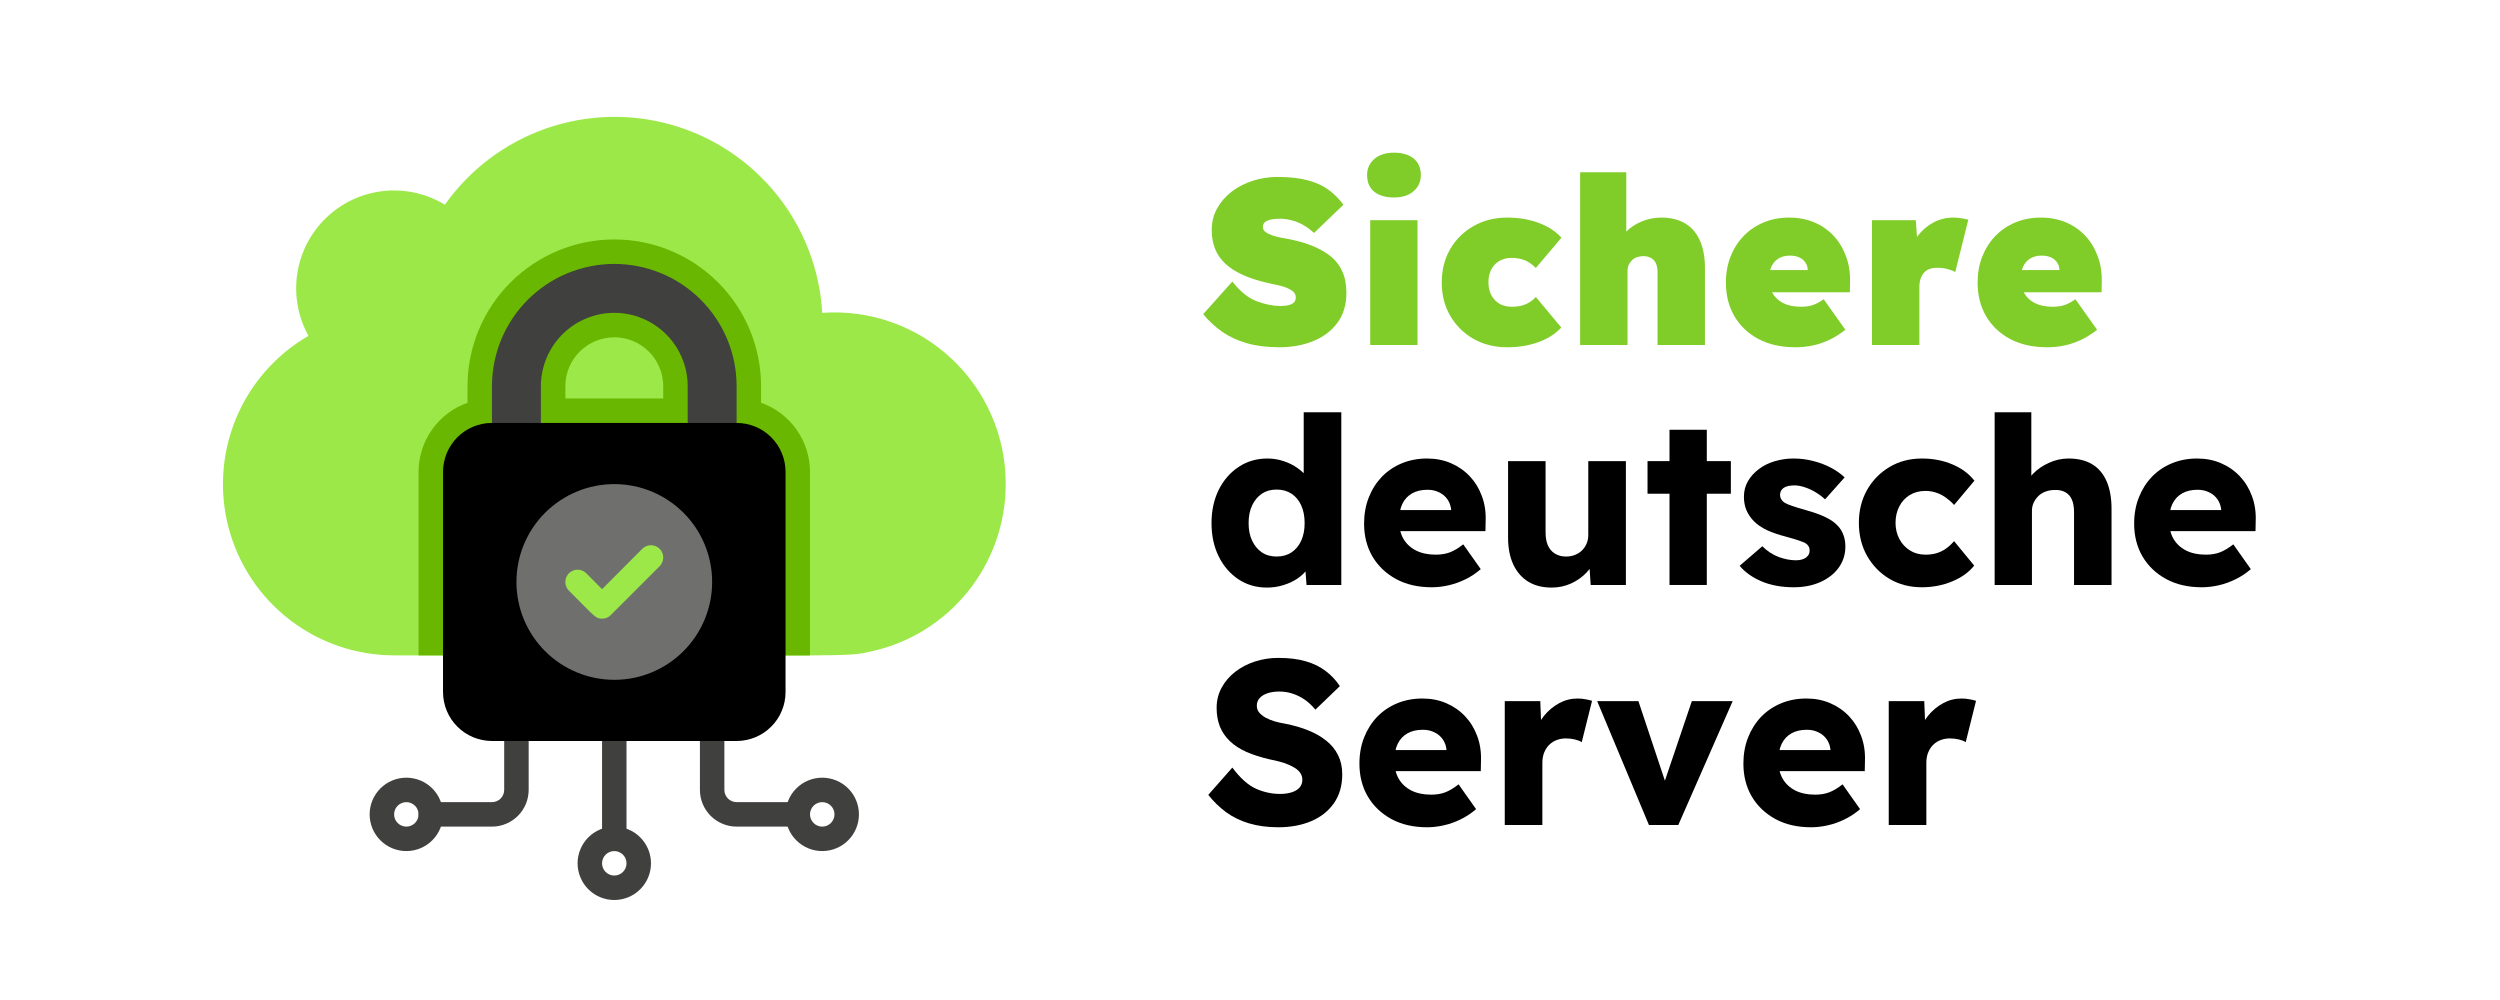
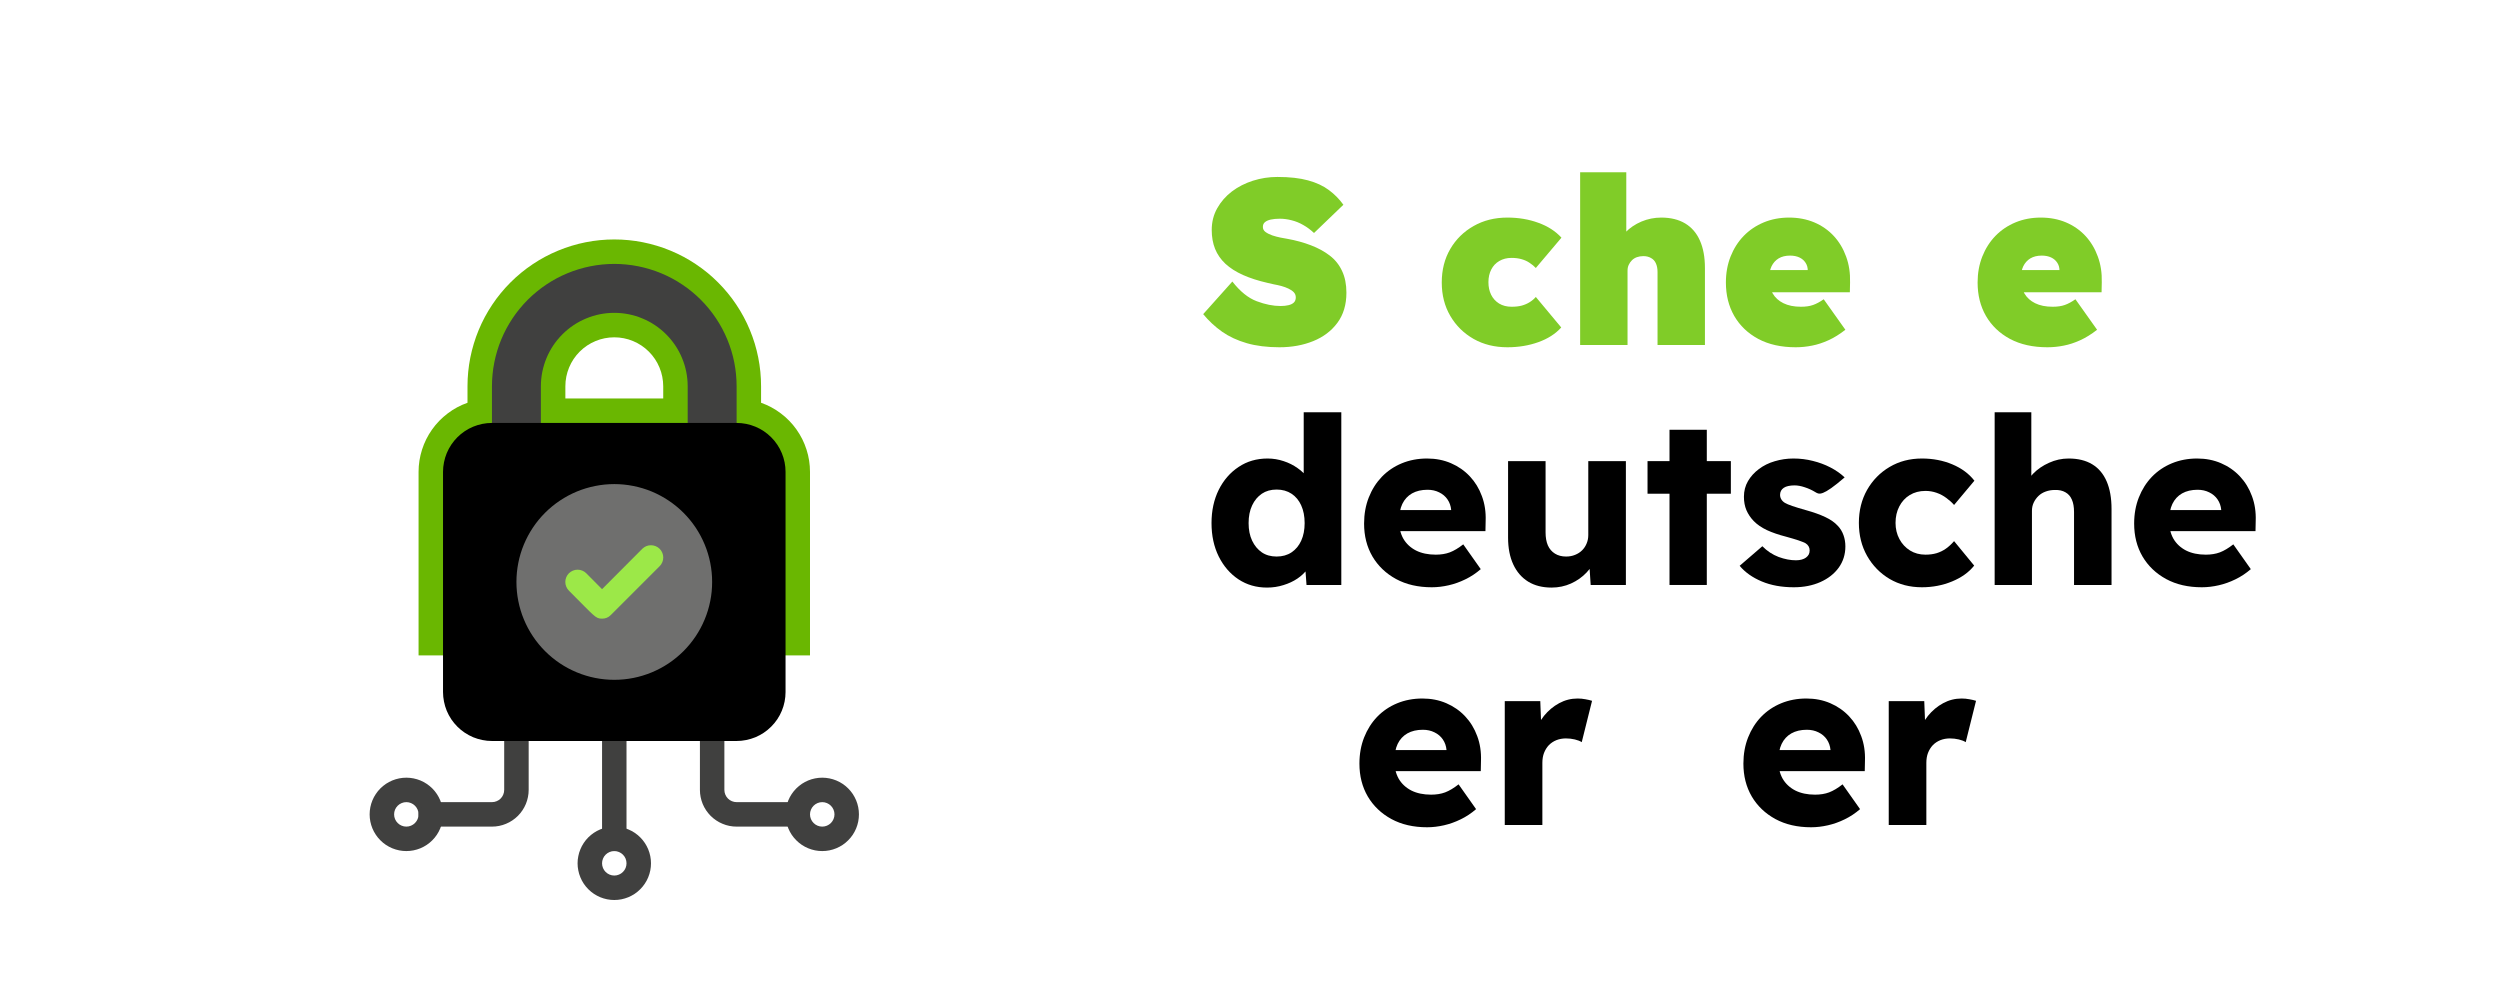
<svg xmlns="http://www.w3.org/2000/svg" width="500" viewBox="0 0 375 150" height="200" preserveAspectRatio="xMidYMid meet">
  <defs>
    <g />
  </defs>
  <path fill="#40403f" d="M 60.949 127.66 C 60.59 127.66 60.23 127.625 59.875 127.555 C 59.523 127.484 59.18 127.379 58.844 127.242 C 58.512 127.102 58.191 126.934 57.891 126.734 C 57.59 126.531 57.312 126.305 57.059 126.047 C 56.801 125.793 56.574 125.516 56.375 125.215 C 56.172 124.914 56.004 124.598 55.863 124.262 C 55.727 123.93 55.621 123.586 55.551 123.23 C 55.48 122.875 55.445 122.516 55.445 122.156 C 55.445 121.793 55.48 121.438 55.551 121.082 C 55.621 120.727 55.727 120.383 55.863 120.051 C 56.004 119.715 56.172 119.398 56.375 119.098 C 56.574 118.797 56.801 118.52 57.059 118.262 C 57.312 118.008 57.59 117.781 57.891 117.578 C 58.191 117.379 58.512 117.207 58.844 117.07 C 59.18 116.934 59.523 116.828 59.875 116.758 C 60.23 116.688 60.59 116.652 60.949 116.652 C 61.312 116.652 61.668 116.688 62.023 116.758 C 62.379 116.828 62.723 116.934 63.059 117.07 C 63.391 117.207 63.707 117.379 64.008 117.578 C 64.309 117.781 64.586 118.008 64.844 118.262 C 65.098 118.52 65.328 118.797 65.527 119.098 C 65.727 119.398 65.898 119.715 66.035 120.051 C 66.176 120.383 66.277 120.727 66.348 121.082 C 66.418 121.438 66.453 121.793 66.453 122.156 C 66.453 122.516 66.418 122.875 66.348 123.23 C 66.277 123.586 66.176 123.93 66.035 124.262 C 65.898 124.598 65.727 124.914 65.527 125.215 C 65.328 125.516 65.098 125.793 64.844 126.047 C 64.586 126.305 64.309 126.531 64.008 126.734 C 63.707 126.934 63.391 127.102 63.059 127.242 C 62.723 127.379 62.379 127.484 62.023 127.555 C 61.668 127.625 61.312 127.66 60.949 127.66 Z M 60.949 120.32 C 60.707 120.32 60.473 120.367 60.25 120.461 C 60.023 120.555 59.824 120.688 59.652 120.859 C 59.48 121.031 59.348 121.23 59.254 121.453 C 59.16 121.68 59.117 121.914 59.117 122.156 C 59.117 122.398 59.16 122.633 59.254 122.859 C 59.348 123.082 59.48 123.281 59.652 123.453 C 59.824 123.625 60.023 123.758 60.25 123.852 C 60.473 123.945 60.707 123.992 60.949 123.992 C 61.195 123.992 61.43 123.945 61.652 123.852 C 61.879 123.758 62.074 123.625 62.246 123.453 C 62.418 123.281 62.551 123.082 62.645 122.859 C 62.738 122.633 62.785 122.398 62.785 122.156 C 62.785 121.914 62.738 121.68 62.645 121.453 C 62.551 121.23 62.418 121.031 62.246 120.859 C 62.074 120.688 61.879 120.555 61.652 120.461 C 61.43 120.367 61.195 120.32 60.949 120.32 Z M 60.949 120.32 " fill-opacity="1" fill-rule="nonzero" />
  <path fill="#40403f" d="M 73.793 123.992 L 64.621 123.992 C 64.375 123.992 64.145 123.945 63.918 123.852 C 63.691 123.758 63.496 123.625 63.324 123.453 C 63.152 123.281 63.02 123.082 62.926 122.859 C 62.832 122.633 62.785 122.398 62.785 122.156 C 62.785 121.914 62.832 121.68 62.926 121.453 C 63.02 121.23 63.152 121.031 63.324 120.859 C 63.496 120.688 63.691 120.555 63.918 120.461 C 64.145 120.367 64.375 120.32 64.621 120.32 L 73.793 120.32 C 74.039 120.32 74.273 120.273 74.496 120.18 C 74.723 120.09 74.918 119.957 75.094 119.785 C 75.266 119.613 75.398 119.414 75.488 119.188 C 75.582 118.965 75.629 118.73 75.629 118.484 L 75.629 107.477 C 75.629 107.234 75.676 107 75.77 106.773 C 75.863 106.551 75.996 106.352 76.168 106.18 C 76.34 106.008 76.539 105.875 76.762 105.781 C 76.988 105.688 77.223 105.641 77.465 105.641 C 77.707 105.641 77.941 105.688 78.168 105.781 C 78.391 105.875 78.59 106.008 78.762 106.18 C 78.934 106.352 79.066 106.551 79.16 106.773 C 79.254 107 79.301 107.234 79.301 107.477 L 79.301 118.484 C 79.301 118.848 79.266 119.207 79.191 119.559 C 79.121 119.914 79.02 120.258 78.879 120.594 C 78.742 120.926 78.57 121.242 78.371 121.543 C 78.172 121.844 77.941 122.121 77.688 122.379 C 77.43 122.633 77.152 122.863 76.852 123.062 C 76.551 123.266 76.234 123.434 75.902 123.57 C 75.566 123.711 75.223 123.816 74.867 123.887 C 74.516 123.957 74.156 123.992 73.793 123.992 Z M 73.793 123.992 " fill-opacity="1" fill-rule="nonzero" />
  <path fill="#40403f" d="M 117.832 122.156 C 117.832 121.793 117.867 121.438 117.938 121.082 C 118.008 120.727 118.113 120.383 118.25 120.051 C 118.387 119.715 118.559 119.398 118.758 119.098 C 118.961 118.797 119.188 118.52 119.445 118.262 C 119.699 118.008 119.977 117.781 120.277 117.578 C 120.578 117.379 120.895 117.207 121.23 117.07 C 121.562 116.934 121.906 116.828 122.262 116.758 C 122.617 116.688 122.973 116.652 123.336 116.652 C 123.695 116.652 124.055 116.688 124.41 116.758 C 124.766 116.828 125.109 116.934 125.441 117.07 C 125.777 117.207 126.094 117.379 126.395 117.578 C 126.695 117.781 126.973 118.008 127.227 118.262 C 127.484 118.52 127.711 118.797 127.914 119.098 C 128.113 119.398 128.281 119.715 128.422 120.051 C 128.559 120.383 128.664 120.727 128.734 121.082 C 128.805 121.438 128.84 121.793 128.84 122.156 C 128.84 122.516 128.805 122.875 128.734 123.23 C 128.664 123.586 128.559 123.93 128.422 124.262 C 128.281 124.598 128.113 124.914 127.914 125.215 C 127.711 125.516 127.484 125.793 127.227 126.047 C 126.973 126.305 126.695 126.531 126.395 126.734 C 126.094 126.934 125.777 127.102 125.441 127.242 C 125.109 127.379 124.766 127.484 124.41 127.555 C 124.055 127.625 123.695 127.66 123.336 127.66 C 122.973 127.66 122.617 127.625 122.262 127.555 C 121.906 127.484 121.562 127.379 121.23 127.242 C 120.895 127.102 120.578 126.934 120.277 126.734 C 119.977 126.531 119.699 126.305 119.445 126.047 C 119.188 125.793 118.961 125.516 118.758 125.215 C 118.559 124.914 118.387 124.598 118.25 124.262 C 118.113 123.93 118.008 123.586 117.938 123.23 C 117.867 122.875 117.832 122.516 117.832 122.156 Z M 121.5 122.156 C 121.5 122.398 121.547 122.633 121.641 122.859 C 121.734 123.082 121.867 123.281 122.039 123.453 C 122.211 123.625 122.41 123.758 122.633 123.852 C 122.859 123.945 123.094 123.992 123.336 123.992 C 123.578 123.992 123.812 123.945 124.039 123.852 C 124.262 123.758 124.461 123.625 124.633 123.453 C 124.805 123.281 124.938 123.082 125.031 122.859 C 125.125 122.633 125.172 122.398 125.172 122.156 C 125.172 121.914 125.125 121.68 125.031 121.453 C 124.938 121.23 124.805 121.031 124.633 120.859 C 124.461 120.688 124.262 120.555 124.039 120.461 C 123.812 120.367 123.578 120.32 123.336 120.32 C 123.094 120.32 122.859 120.367 122.633 120.461 C 122.41 120.555 122.211 120.688 122.039 120.859 C 121.867 121.031 121.734 121.23 121.641 121.453 C 121.547 121.68 121.5 121.914 121.5 122.156 Z M 121.5 122.156 " fill-opacity="1" fill-rule="nonzero" />
  <path fill="#40403f" d="M 119.664 123.992 L 110.492 123.992 C 110.129 123.992 109.773 123.957 109.418 123.887 C 109.062 123.816 108.719 123.711 108.387 123.57 C 108.051 123.434 107.734 123.266 107.434 123.062 C 107.133 122.863 106.855 122.633 106.598 122.379 C 106.344 122.121 106.117 121.844 105.914 121.543 C 105.715 121.242 105.543 120.926 105.406 120.594 C 105.27 120.258 105.164 119.914 105.094 119.559 C 105.023 119.207 104.988 118.848 104.988 118.484 L 104.988 107.477 C 104.988 107.234 105.035 107 105.125 106.773 C 105.219 106.551 105.352 106.352 105.523 106.18 C 105.695 106.008 105.895 105.875 106.121 105.781 C 106.344 105.688 106.578 105.641 106.82 105.641 C 107.066 105.641 107.301 105.688 107.523 105.781 C 107.75 105.875 107.949 106.008 108.121 106.18 C 108.293 106.352 108.426 106.551 108.516 106.773 C 108.609 107 108.656 107.234 108.656 107.477 L 108.656 118.484 C 108.656 118.73 108.703 118.965 108.797 119.188 C 108.891 119.414 109.023 119.613 109.195 119.785 C 109.367 119.957 109.566 120.09 109.789 120.18 C 110.016 120.273 110.25 120.32 110.492 120.32 L 119.664 120.32 C 119.91 120.32 120.145 120.367 120.367 120.461 C 120.594 120.555 120.793 120.688 120.965 120.859 C 121.137 121.031 121.27 121.23 121.359 121.453 C 121.453 121.68 121.5 121.914 121.5 122.156 C 121.5 122.398 121.453 122.633 121.359 122.859 C 121.27 123.082 121.137 123.281 120.965 123.453 C 120.793 123.625 120.594 123.758 120.367 123.852 C 120.145 123.945 119.91 123.992 119.664 123.992 Z M 119.664 123.992 " fill-opacity="1" fill-rule="nonzero" />
  <path fill="#40403f" d="M 92.145 127.66 C 91.898 127.66 91.664 127.613 91.441 127.52 C 91.215 127.43 91.02 127.297 90.844 127.125 C 90.672 126.949 90.539 126.754 90.449 126.527 C 90.355 126.305 90.309 126.07 90.309 125.824 L 90.309 109.312 C 90.309 109.07 90.355 108.836 90.449 108.609 C 90.539 108.387 90.672 108.188 90.844 108.016 C 91.02 107.844 91.215 107.711 91.441 107.617 C 91.664 107.523 91.898 107.477 92.145 107.477 C 92.387 107.477 92.621 107.523 92.844 107.617 C 93.07 107.711 93.27 107.844 93.441 108.016 C 93.613 108.188 93.746 108.387 93.84 108.609 C 93.93 108.836 93.977 109.07 93.977 109.312 L 93.977 125.824 C 93.977 126.07 93.93 126.305 93.84 126.527 C 93.746 126.754 93.613 126.949 93.441 127.125 C 93.27 127.297 93.07 127.43 92.844 127.52 C 92.621 127.613 92.387 127.66 92.145 127.66 Z M 92.145 127.66 " fill-opacity="1" fill-rule="nonzero" />
-   <path fill="#9ce848" d="M 150.859 72.613 C 150.859 74.07 150.738 75.512 150.492 76.945 C 150.246 78.379 149.883 79.781 149.402 81.152 C 148.918 82.523 148.324 83.844 147.617 85.117 C 146.91 86.387 146.102 87.59 145.191 88.723 C 144.277 89.855 143.277 90.902 142.188 91.867 C 141.102 92.828 139.938 93.695 138.703 94.461 C 137.465 95.227 136.176 95.883 134.828 96.43 C 133.48 96.977 132.094 97.402 130.676 97.715 C 126.785 98.559 130.398 98.305 59.117 98.305 C 57.711 98.301 56.316 98.188 54.934 97.957 C 53.547 97.727 52.191 97.387 50.863 96.938 C 49.535 96.484 48.25 95.926 47.012 95.266 C 45.773 94.605 44.602 93.844 43.488 92.992 C 42.375 92.137 41.336 91.195 40.379 90.172 C 39.418 89.148 38.547 88.051 37.77 86.883 C 36.988 85.719 36.309 84.492 35.73 83.215 C 35.152 81.938 34.68 80.621 34.316 79.266 C 33.953 77.91 33.703 76.531 33.566 75.137 C 33.426 73.738 33.406 72.34 33.496 70.938 C 33.586 69.539 33.793 68.156 34.109 66.789 C 34.43 65.422 34.855 64.09 35.395 62.793 C 35.93 61.496 36.57 60.25 37.309 59.059 C 38.051 57.867 38.883 56.742 39.809 55.688 C 40.734 54.629 41.738 53.656 42.82 52.766 C 43.906 51.875 45.055 51.078 46.273 50.375 C 45.883 49.672 45.551 48.941 45.281 48.184 C 45.008 47.43 44.801 46.652 44.66 45.863 C 44.516 45.07 44.438 44.273 44.426 43.469 C 44.414 42.664 44.469 41.863 44.586 41.07 C 44.707 40.273 44.891 39.492 45.137 38.727 C 45.387 37.965 45.695 37.223 46.062 36.508 C 46.434 35.793 46.859 35.113 47.34 34.469 C 47.82 33.824 48.352 33.223 48.93 32.668 C 49.512 32.109 50.133 31.602 50.793 31.148 C 51.457 30.691 52.152 30.293 52.883 29.953 C 53.609 29.613 54.363 29.332 55.137 29.117 C 55.91 28.898 56.695 28.746 57.496 28.656 C 58.297 28.57 59.098 28.547 59.902 28.59 C 60.703 28.637 61.496 28.742 62.281 28.918 C 63.066 29.094 63.832 29.328 64.578 29.629 C 65.328 29.93 66.043 30.289 66.73 30.707 C 67.66 29.395 68.684 28.16 69.801 27.008 C 70.918 25.855 72.121 24.793 73.402 23.824 C 74.688 22.855 76.035 21.992 77.453 21.234 C 78.867 20.473 80.336 19.828 81.852 19.293 C 83.367 18.762 84.914 18.348 86.496 18.055 C 88.074 17.762 89.668 17.59 91.277 17.543 C 92.883 17.496 94.484 17.57 96.078 17.77 C 97.672 17.973 99.242 18.293 100.789 18.734 C 102.332 19.18 103.836 19.738 105.293 20.41 C 106.75 21.086 108.148 21.871 109.488 22.762 C 110.824 23.652 112.086 24.641 113.27 25.727 C 114.457 26.812 115.551 27.984 116.555 29.238 C 117.559 30.492 118.461 31.816 119.258 33.211 C 120.059 34.605 120.746 36.055 121.32 37.555 C 121.895 39.055 122.352 40.59 122.691 42.164 C 123.027 43.734 123.242 45.32 123.336 46.926 C 124.215 46.863 125.094 46.848 125.977 46.875 C 126.855 46.902 127.73 46.973 128.605 47.09 C 129.48 47.211 130.344 47.371 131.199 47.578 C 132.055 47.785 132.898 48.035 133.73 48.328 C 134.562 48.621 135.375 48.957 136.172 49.336 C 136.969 49.711 137.742 50.129 138.496 50.586 C 139.25 51.043 139.977 51.539 140.68 52.07 C 141.379 52.602 142.055 53.168 142.699 53.77 C 143.344 54.371 143.953 55.004 144.531 55.668 C 145.113 56.332 145.656 57.023 146.164 57.742 C 146.672 58.465 147.141 59.207 147.57 59.977 C 148.004 60.746 148.395 61.531 148.742 62.34 C 149.094 63.148 149.402 63.973 149.668 64.812 C 149.934 65.656 150.152 66.508 150.332 67.367 C 150.508 68.23 150.641 69.102 150.73 69.977 C 150.816 70.855 150.859 71.734 150.859 72.613 Z M 150.859 72.613 " fill-opacity="1" fill-rule="nonzero" />
  <path fill="#6ab701" d="M 114.16 60.414 L 114.16 57.938 C 114.16 57.215 114.125 56.496 114.055 55.777 C 113.984 55.059 113.879 54.348 113.738 53.641 C 113.598 52.934 113.422 52.234 113.215 51.543 C 113.004 50.855 112.762 50.176 112.484 49.508 C 112.211 48.844 111.902 48.191 111.562 47.555 C 111.223 46.922 110.852 46.301 110.449 45.703 C 110.051 45.102 109.621 44.523 109.164 43.969 C 108.707 43.41 108.223 42.875 107.711 42.367 C 107.203 41.855 106.668 41.371 106.113 40.914 C 105.555 40.457 104.977 40.027 104.375 39.629 C 103.777 39.227 103.16 38.855 102.523 38.516 C 101.887 38.176 101.234 37.871 100.57 37.594 C 99.902 37.316 99.227 37.074 98.535 36.867 C 97.844 36.656 97.145 36.48 96.438 36.34 C 95.73 36.199 95.02 36.094 94.301 36.023 C 93.582 35.953 92.863 35.918 92.145 35.918 C 91.422 35.918 90.703 35.953 89.984 36.023 C 89.266 36.094 88.555 36.199 87.848 36.34 C 87.141 36.48 86.441 36.656 85.75 36.867 C 85.062 37.074 84.383 37.316 83.719 37.594 C 83.051 37.871 82.398 38.176 81.766 38.516 C 81.129 38.855 80.512 39.227 79.91 39.629 C 79.312 40.027 78.73 40.457 78.176 40.914 C 77.617 41.371 77.082 41.855 76.574 42.367 C 76.062 42.875 75.582 43.41 75.121 43.969 C 74.664 44.523 74.234 45.102 73.836 45.703 C 73.434 46.301 73.066 46.922 72.723 47.555 C 72.383 48.191 72.078 48.844 71.801 49.508 C 71.523 50.176 71.281 50.855 71.074 51.543 C 70.863 52.234 70.688 52.934 70.547 53.641 C 70.406 54.348 70.301 55.059 70.23 55.777 C 70.16 56.496 70.125 57.215 70.125 57.938 L 70.125 60.414 C 69.051 60.793 68.062 61.324 67.156 62.012 C 66.25 62.695 65.465 63.504 64.809 64.43 C 64.152 65.359 63.652 66.363 63.305 67.449 C 62.961 68.531 62.785 69.641 62.785 70.781 L 62.785 98.305 L 121.5 98.305 L 121.5 70.781 C 121.5 69.641 121.328 68.531 120.98 67.449 C 120.637 66.363 120.133 65.359 119.477 64.43 C 118.82 63.504 118.039 62.695 117.129 62.012 C 116.223 61.324 115.234 60.793 114.16 60.414 Z M 99.484 59.77 L 84.805 59.77 L 84.805 57.938 C 84.805 57.453 84.852 56.977 84.945 56.504 C 85.039 56.031 85.18 55.574 85.363 55.129 C 85.547 54.684 85.773 54.258 86.039 53.859 C 86.309 53.457 86.613 53.086 86.953 52.746 C 87.293 52.406 87.664 52.102 88.066 51.832 C 88.465 51.566 88.891 51.34 89.336 51.156 C 89.781 50.969 90.238 50.832 90.711 50.738 C 91.184 50.645 91.66 50.598 92.145 50.598 C 92.625 50.598 93.102 50.645 93.574 50.738 C 94.047 50.832 94.508 50.969 94.953 51.156 C 95.398 51.34 95.82 51.566 96.219 51.832 C 96.621 52.102 96.992 52.406 97.332 52.746 C 97.672 53.086 97.977 53.457 98.246 53.859 C 98.512 54.258 98.738 54.684 98.922 55.129 C 99.109 55.574 99.246 56.031 99.34 56.504 C 99.434 56.977 99.484 57.453 99.484 57.938 Z M 99.484 59.77 " fill-opacity="1" fill-rule="nonzero" />
  <path fill="#40403f" d="M 106.82 68.945 C 106.336 68.945 105.867 68.852 105.418 68.664 C 104.969 68.48 104.57 68.215 104.227 67.871 C 103.883 67.527 103.617 67.129 103.43 66.68 C 103.246 66.23 103.152 65.762 103.152 65.273 L 103.152 57.938 C 103.152 57.215 103.082 56.496 102.941 55.789 C 102.801 55.078 102.59 54.391 102.312 53.723 C 102.039 53.055 101.699 52.422 101.297 51.82 C 100.895 51.219 100.438 50.664 99.926 50.152 C 99.418 49.641 98.859 49.184 98.258 48.781 C 97.66 48.379 97.023 48.043 96.355 47.766 C 95.688 47.488 95 47.277 94.289 47.137 C 93.582 46.996 92.867 46.926 92.145 46.926 C 91.422 46.926 90.703 46.996 89.996 47.137 C 89.285 47.277 88.598 47.488 87.93 47.766 C 87.262 48.043 86.629 48.379 86.027 48.781 C 85.426 49.184 84.871 49.641 84.359 50.152 C 83.848 50.664 83.391 51.219 82.988 51.82 C 82.586 52.422 82.25 53.055 81.973 53.723 C 81.695 54.391 81.488 55.078 81.344 55.789 C 81.203 56.496 81.133 57.215 81.133 57.938 L 81.133 65.273 C 81.133 65.762 81.039 66.23 80.855 66.68 C 80.668 67.129 80.402 67.527 80.059 67.871 C 79.715 68.215 79.316 68.48 78.867 68.664 C 78.418 68.852 77.949 68.945 77.465 68.945 C 76.977 68.945 76.508 68.852 76.059 68.664 C 75.609 68.48 75.215 68.215 74.871 67.871 C 74.523 67.527 74.262 67.129 74.074 66.68 C 73.887 66.23 73.793 65.762 73.793 65.273 L 73.793 57.938 C 73.793 57.336 73.824 56.734 73.883 56.137 C 73.941 55.539 74.031 54.945 74.148 54.355 C 74.266 53.766 74.41 53.184 74.586 52.609 C 74.758 52.035 74.961 51.469 75.191 50.914 C 75.422 50.359 75.676 49.816 75.961 49.285 C 76.246 48.758 76.555 48.242 76.887 47.742 C 77.219 47.242 77.578 46.762 77.961 46.297 C 78.34 45.832 78.742 45.387 79.168 44.961 C 79.594 44.535 80.039 44.133 80.504 43.754 C 80.969 43.371 81.449 43.012 81.949 42.68 C 82.449 42.344 82.965 42.035 83.492 41.754 C 84.023 41.469 84.566 41.215 85.121 40.984 C 85.676 40.754 86.242 40.551 86.816 40.379 C 87.391 40.203 87.973 40.059 88.562 39.941 C 89.152 39.824 89.746 39.734 90.344 39.676 C 90.941 39.617 91.543 39.586 92.145 39.586 C 92.742 39.586 93.344 39.617 93.941 39.676 C 94.539 39.734 95.133 39.824 95.723 39.941 C 96.312 40.059 96.895 40.203 97.469 40.379 C 98.043 40.551 98.609 40.754 99.164 40.984 C 99.719 41.215 100.262 41.469 100.793 41.754 C 101.324 42.035 101.836 42.344 102.336 42.68 C 102.836 43.012 103.32 43.371 103.785 43.754 C 104.246 44.133 104.691 44.535 105.117 44.961 C 105.543 45.387 105.945 45.832 106.328 46.297 C 106.707 46.762 107.066 47.242 107.398 47.742 C 107.734 48.242 108.043 48.758 108.324 49.285 C 108.609 49.816 108.863 50.359 109.094 50.914 C 109.324 51.469 109.527 52.035 109.703 52.609 C 109.875 53.184 110.023 53.766 110.141 54.355 C 110.258 54.945 110.344 55.539 110.402 56.137 C 110.461 56.734 110.492 57.336 110.492 57.938 L 110.492 65.273 C 110.492 65.762 110.398 66.23 110.211 66.68 C 110.027 67.129 109.762 67.527 109.418 67.871 C 109.074 68.215 108.676 68.48 108.227 68.664 C 107.777 68.852 107.309 68.945 106.82 68.945 Z M 106.82 68.945 " fill-opacity="1" fill-rule="nonzero" />
  <path fill="#000000" d="M 73.793 63.441 L 110.492 63.441 C 110.973 63.441 111.449 63.488 111.922 63.582 C 112.395 63.676 112.855 63.816 113.301 64 C 113.746 64.184 114.168 64.41 114.57 64.676 C 114.969 64.945 115.34 65.25 115.68 65.59 C 116.023 65.93 116.328 66.301 116.594 66.703 C 116.863 67.102 117.09 67.527 117.273 67.973 C 117.457 68.418 117.598 68.875 117.691 69.348 C 117.785 69.82 117.832 70.297 117.832 70.781 L 117.832 103.809 C 117.832 104.289 117.785 104.766 117.691 105.238 C 117.598 105.711 117.457 106.172 117.273 106.617 C 117.09 107.062 116.863 107.484 116.594 107.887 C 116.328 108.285 116.023 108.656 115.68 108.996 C 115.34 109.336 114.969 109.641 114.57 109.91 C 114.168 110.176 113.746 110.402 113.301 110.59 C 112.855 110.773 112.395 110.91 111.922 111.004 C 111.449 111.102 110.973 111.148 110.492 111.148 L 73.793 111.148 C 73.312 111.148 72.836 111.102 72.363 111.004 C 71.891 110.91 71.43 110.773 70.984 110.59 C 70.539 110.402 70.117 110.176 69.719 109.91 C 69.316 109.641 68.945 109.336 68.605 108.996 C 68.266 108.656 67.961 108.285 67.691 107.887 C 67.426 107.484 67.199 107.062 67.012 106.617 C 66.828 106.172 66.691 105.711 66.598 105.238 C 66.504 104.766 66.453 104.289 66.453 103.809 L 66.453 70.781 C 66.453 70.297 66.504 69.82 66.598 69.348 C 66.691 68.875 66.828 68.418 67.012 67.973 C 67.199 67.527 67.426 67.102 67.691 66.703 C 67.961 66.301 68.266 65.93 68.605 65.59 C 68.945 65.25 69.316 64.945 69.719 64.676 C 70.117 64.41 70.539 64.184 70.984 64 C 71.43 63.816 71.891 63.676 72.363 63.582 C 72.836 63.488 73.312 63.441 73.793 63.441 Z M 73.793 63.441 " fill-opacity="1" fill-rule="nonzero" />
  <path fill="#40403f" d="M 92.145 135 C 91.781 135 91.422 134.965 91.07 134.895 C 90.715 134.824 90.371 134.719 90.035 134.582 C 89.703 134.441 89.387 134.273 89.086 134.074 C 88.785 133.871 88.508 133.645 88.25 133.387 C 87.996 133.133 87.766 132.855 87.566 132.555 C 87.367 132.254 87.195 131.938 87.059 131.602 C 86.918 131.27 86.816 130.922 86.746 130.57 C 86.672 130.215 86.637 129.855 86.637 129.496 C 86.637 129.133 86.672 128.777 86.746 128.422 C 86.816 128.066 86.918 127.723 87.059 127.391 C 87.195 127.055 87.367 126.738 87.566 126.438 C 87.766 126.137 87.996 125.859 88.25 125.602 C 88.508 125.348 88.785 125.121 89.086 124.918 C 89.387 124.719 89.703 124.547 90.035 124.41 C 90.371 124.273 90.715 124.168 91.07 124.098 C 91.422 124.027 91.781 123.992 92.145 123.992 C 92.504 123.992 92.863 124.027 93.219 124.098 C 93.57 124.168 93.914 124.273 94.25 124.41 C 94.582 124.547 94.902 124.719 95.203 124.918 C 95.5 125.121 95.781 125.348 96.035 125.602 C 96.289 125.859 96.52 126.137 96.719 126.438 C 96.922 126.738 97.09 127.055 97.23 127.391 C 97.367 127.723 97.473 128.066 97.543 128.422 C 97.613 128.777 97.648 129.133 97.648 129.496 C 97.648 129.855 97.613 130.215 97.543 130.57 C 97.473 130.922 97.367 131.27 97.23 131.602 C 97.09 131.938 96.922 132.254 96.719 132.555 C 96.52 132.855 96.289 133.133 96.035 133.387 C 95.781 133.645 95.5 133.871 95.203 134.074 C 94.902 134.273 94.582 134.441 94.25 134.582 C 93.914 134.719 93.57 134.824 93.219 134.895 C 92.863 134.965 92.504 135 92.145 135 Z M 92.145 127.66 C 91.898 127.66 91.664 127.707 91.441 127.801 C 91.215 127.895 91.02 128.027 90.844 128.199 C 90.672 128.371 90.539 128.57 90.449 128.793 C 90.355 129.02 90.309 129.254 90.309 129.496 C 90.309 129.738 90.355 129.973 90.449 130.199 C 90.539 130.422 90.672 130.621 90.844 130.793 C 91.02 130.965 91.215 131.098 91.441 131.191 C 91.664 131.285 91.898 131.332 92.145 131.332 C 92.387 131.332 92.621 131.285 92.844 131.191 C 93.07 131.098 93.27 130.965 93.441 130.793 C 93.613 130.621 93.746 130.422 93.84 130.199 C 93.93 129.973 93.977 129.738 93.977 129.496 C 93.977 129.254 93.93 129.02 93.84 128.793 C 93.746 128.57 93.613 128.371 93.441 128.199 C 93.27 128.027 93.07 127.895 92.844 127.801 C 92.621 127.707 92.387 127.66 92.145 127.66 Z M 92.145 127.66 " fill-opacity="1" fill-rule="nonzero" />
  <path fill="#6f6f6e" d="M 106.82 87.293 C 106.82 88.258 106.727 89.211 106.539 90.156 C 106.352 91.102 106.074 92.02 105.703 92.91 C 105.336 93.801 104.883 94.648 104.348 95.449 C 103.812 96.25 103.203 96.992 102.523 97.672 C 101.84 98.355 101.098 98.965 100.297 99.5 C 99.496 100.035 98.652 100.484 97.762 100.855 C 96.871 101.223 95.953 101.504 95.008 101.691 C 94.062 101.879 93.105 101.973 92.145 101.973 C 91.18 101.973 90.227 101.879 89.281 101.691 C 88.336 101.504 87.418 101.223 86.527 100.855 C 85.637 100.484 84.789 100.035 83.988 99.5 C 83.188 98.965 82.445 98.355 81.762 97.672 C 81.082 96.992 80.473 96.25 79.938 95.449 C 79.402 94.648 78.949 93.801 78.582 92.91 C 78.211 92.02 77.934 91.102 77.746 90.156 C 77.559 89.211 77.465 88.258 77.465 87.293 C 77.465 86.328 77.559 85.375 77.746 84.43 C 77.934 83.484 78.211 82.566 78.582 81.676 C 78.949 80.785 79.402 79.941 79.938 79.137 C 80.473 78.336 81.082 77.594 81.762 76.914 C 82.445 76.234 83.188 75.625 83.988 75.09 C 84.789 74.555 85.637 74.102 86.527 73.73 C 87.418 73.363 88.336 73.086 89.281 72.898 C 90.227 72.707 91.18 72.613 92.145 72.613 C 93.105 72.613 94.062 72.707 95.008 72.898 C 95.953 73.086 96.871 73.363 97.762 73.73 C 98.652 74.102 99.496 74.555 100.297 75.09 C 101.098 75.625 101.84 76.234 102.523 76.914 C 103.203 77.594 103.812 78.336 104.348 79.137 C 104.883 79.941 105.336 80.785 105.703 81.676 C 106.074 82.566 106.352 83.484 106.539 84.43 C 106.727 85.375 106.82 86.328 106.82 87.293 Z M 106.82 87.293 " fill-opacity="1" fill-rule="nonzero" />
  <path fill="#9ce848" d="M 90.309 92.797 C 89.316 92.797 89.262 92.523 85.336 88.598 C 85.164 88.422 85.031 88.223 84.938 88 C 84.844 87.773 84.797 87.539 84.797 87.293 C 84.797 87.051 84.844 86.816 84.938 86.59 C 85.031 86.363 85.164 86.164 85.336 85.992 C 85.508 85.82 85.707 85.688 85.934 85.594 C 86.16 85.5 86.395 85.453 86.641 85.453 C 86.883 85.453 87.117 85.5 87.344 85.594 C 87.57 85.684 87.77 85.816 87.941 85.992 L 90.309 88.375 L 96.344 82.32 C 96.52 82.148 96.719 82.016 96.941 81.922 C 97.168 81.828 97.402 81.785 97.648 81.785 C 97.891 81.785 98.125 81.832 98.352 81.926 C 98.578 82.02 98.777 82.152 98.949 82.324 C 99.121 82.496 99.254 82.695 99.348 82.922 C 99.441 83.145 99.488 83.379 99.488 83.625 C 99.488 83.867 99.441 84.102 99.348 84.328 C 99.254 84.555 99.121 84.754 98.949 84.926 L 91.609 92.266 C 91.25 92.625 90.816 92.801 90.309 92.797 Z M 90.309 92.797 " fill-opacity="1" fill-rule="nonzero" />
  <g fill="#80cc28" fill-opacity="1">
    <g transform="translate(180.54, 51.746)">
      <g>
        <path d="M 11.375 0.344 C 9.531 0.344 7.898 0.141 6.484 -0.266 C 5.078 -0.672 3.844 -1.242 2.781 -1.984 C 1.719 -2.734 0.77 -3.613 -0.062 -4.625 L 4.312 -9.516 C 5.477 -8.023 6.695 -7.039 7.969 -6.562 C 9.238 -6.082 10.43 -5.844 11.547 -5.844 C 11.992 -5.844 12.391 -5.883 12.734 -5.969 C 13.086 -6.051 13.359 -6.188 13.547 -6.375 C 13.734 -6.562 13.828 -6.816 13.828 -7.141 C 13.828 -7.441 13.727 -7.695 13.531 -7.906 C 13.332 -8.113 13.066 -8.297 12.734 -8.453 C 12.41 -8.609 12.055 -8.738 11.672 -8.844 C 11.285 -8.945 10.91 -9.031 10.547 -9.094 C 10.191 -9.164 9.875 -9.238 9.594 -9.312 C 8.188 -9.633 6.957 -10.031 5.906 -10.5 C 4.863 -10.969 3.988 -11.523 3.281 -12.172 C 2.582 -12.828 2.062 -13.578 1.719 -14.422 C 1.383 -15.266 1.219 -16.207 1.219 -17.25 C 1.219 -18.445 1.492 -19.535 2.047 -20.516 C 2.598 -21.492 3.332 -22.332 4.25 -23.031 C 5.176 -23.727 6.227 -24.266 7.406 -24.641 C 8.582 -25.016 9.801 -25.203 11.062 -25.203 C 12.906 -25.203 14.441 -25.031 15.672 -24.688 C 16.91 -24.352 17.953 -23.867 18.797 -23.234 C 19.641 -22.609 20.363 -21.875 20.969 -21.031 L 16.562 -16.797 C 16.039 -17.285 15.5 -17.688 14.938 -18 C 14.383 -18.32 13.805 -18.555 13.203 -18.703 C 12.609 -18.859 12.02 -18.938 11.438 -18.938 C 10.906 -18.938 10.453 -18.895 10.078 -18.812 C 9.703 -18.727 9.41 -18.598 9.203 -18.422 C 8.992 -18.254 8.891 -18.016 8.891 -17.703 C 8.891 -17.398 9.02 -17.148 9.281 -16.953 C 9.551 -16.754 9.891 -16.582 10.297 -16.438 C 10.711 -16.301 11.125 -16.191 11.531 -16.109 C 11.938 -16.035 12.281 -15.973 12.562 -15.922 C 13.844 -15.691 15.02 -15.367 16.094 -14.953 C 17.164 -14.547 18.102 -14.035 18.906 -13.422 C 19.719 -12.805 20.336 -12.035 20.766 -11.109 C 21.203 -10.191 21.422 -9.102 21.422 -7.844 C 21.422 -6.039 20.969 -4.531 20.062 -3.312 C 19.164 -2.102 17.957 -1.191 16.438 -0.578 C 14.926 0.035 13.238 0.344 11.375 0.344 Z M 11.375 0.344 " />
      </g>
    </g>
  </g>
  <g fill="#80cc28" fill-opacity="1">
    <g transform="translate(202.97, 51.746)">
      <g>
-         <path d="M 2.562 0 L 2.562 -18.719 L 9.656 -18.719 L 9.656 0 Z M 6.125 -22.125 C 4.863 -22.125 3.875 -22.414 3.156 -23 C 2.445 -23.582 2.094 -24.41 2.094 -25.484 C 2.094 -26.461 2.453 -27.266 3.172 -27.891 C 3.898 -28.523 4.883 -28.844 6.125 -28.844 C 7.383 -28.844 8.367 -28.551 9.078 -27.969 C 9.797 -27.383 10.156 -26.555 10.156 -25.484 C 10.156 -24.504 9.789 -23.695 9.062 -23.062 C 8.344 -22.438 7.363 -22.125 6.125 -22.125 Z M 6.125 -22.125 " />
-       </g>
+         </g>
    </g>
  </g>
  <g fill="#80cc28" fill-opacity="1">
    <g transform="translate(215.217, 51.746)">
      <g>
        <path d="M 10.891 0.344 C 8.992 0.344 7.305 -0.07 5.828 -0.906 C 4.348 -1.75 3.18 -2.898 2.328 -4.359 C 1.473 -5.816 1.047 -7.488 1.047 -9.375 C 1.047 -11.27 1.473 -12.945 2.328 -14.406 C 3.18 -15.863 4.348 -17.008 5.828 -17.844 C 7.305 -18.688 8.992 -19.109 10.891 -19.109 C 12.566 -19.109 14.113 -18.848 15.531 -18.328 C 16.957 -17.816 18.113 -17.07 19 -16.094 L 15.156 -11.547 C 14.895 -11.828 14.586 -12.082 14.234 -12.312 C 13.891 -12.551 13.492 -12.734 13.047 -12.859 C 12.609 -12.992 12.098 -13.062 11.516 -13.062 C 10.816 -13.062 10.203 -12.906 9.672 -12.594 C 9.148 -12.289 8.75 -11.863 8.469 -11.312 C 8.188 -10.77 8.047 -10.141 8.047 -9.422 C 8.047 -8.711 8.18 -8.082 8.453 -7.531 C 8.723 -6.988 9.117 -6.551 9.641 -6.219 C 10.172 -5.895 10.797 -5.734 11.516 -5.734 C 12.098 -5.734 12.609 -5.789 13.047 -5.906 C 13.492 -6.031 13.891 -6.203 14.234 -6.422 C 14.586 -6.641 14.895 -6.898 15.156 -7.203 L 18.969 -2.625 C 18.102 -1.664 16.957 -0.93 15.531 -0.422 C 14.113 0.086 12.566 0.344 10.891 0.344 Z M 10.891 0.344 " />
      </g>
    </g>
  </g>
  <g fill="#80cc28" fill-opacity="1">
    <g transform="translate(234.568, 51.746)">
      <g>
        <path d="M 2.453 0 L 2.453 -25.906 L 9.375 -25.906 L 9.375 -14.938 L 7.875 -14.531 C 8.133 -15.414 8.594 -16.203 9.25 -16.891 C 9.914 -17.578 10.719 -18.117 11.656 -18.516 C 12.594 -18.91 13.582 -19.109 14.625 -19.109 C 16.031 -19.109 17.223 -18.816 18.203 -18.234 C 19.18 -17.648 19.922 -16.789 20.422 -15.656 C 20.922 -14.531 21.172 -13.16 21.172 -11.547 L 21.172 0 L 14.062 0 L 14.062 -10.953 C 14.062 -11.461 13.977 -11.895 13.812 -12.25 C 13.656 -12.602 13.41 -12.867 13.078 -13.047 C 12.754 -13.234 12.375 -13.328 11.938 -13.328 C 11.582 -13.328 11.258 -13.273 10.969 -13.172 C 10.676 -13.066 10.426 -12.91 10.219 -12.703 C 10.008 -12.492 9.848 -12.258 9.734 -12 C 9.617 -11.75 9.562 -11.457 9.562 -11.125 L 9.562 0 L 6.016 0 C 5.129 0 4.391 0 3.797 0 C 3.203 0 2.754 0 2.453 0 Z M 2.453 0 " />
      </g>
    </g>
  </g>
  <g fill="#80cc28" fill-opacity="1">
    <g transform="translate(257.837, 51.746)">
      <g>
        <path d="M 11.516 0.344 C 9.348 0.344 7.477 -0.07 5.906 -0.906 C 4.344 -1.75 3.141 -2.898 2.297 -4.359 C 1.461 -5.816 1.047 -7.488 1.047 -9.375 C 1.047 -10.781 1.281 -12.078 1.75 -13.266 C 2.219 -14.453 2.875 -15.484 3.719 -16.359 C 4.57 -17.234 5.578 -17.91 6.734 -18.391 C 7.891 -18.867 9.156 -19.109 10.531 -19.109 C 11.906 -19.109 13.16 -18.867 14.297 -18.391 C 15.43 -17.91 16.406 -17.234 17.219 -16.359 C 18.031 -15.484 18.648 -14.453 19.078 -13.266 C 19.516 -12.078 19.711 -10.781 19.672 -9.375 L 19.641 -7.906 L 4.969 -7.906 L 4.172 -11.234 L 14 -11.234 L 13.328 -10.531 L 13.328 -11.172 C 13.328 -11.609 13.219 -11.992 13 -12.328 C 12.781 -12.672 12.473 -12.938 12.078 -13.125 C 11.68 -13.312 11.211 -13.406 10.672 -13.406 C 9.992 -13.406 9.422 -13.266 8.953 -12.984 C 8.492 -12.703 8.141 -12.305 7.891 -11.797 C 7.648 -11.285 7.531 -10.664 7.531 -9.938 C 7.531 -9.102 7.707 -8.367 8.062 -7.734 C 8.426 -7.109 8.961 -6.617 9.672 -6.266 C 10.391 -5.91 11.27 -5.734 12.312 -5.734 C 13.02 -5.734 13.625 -5.82 14.125 -6 C 14.625 -6.176 15.156 -6.461 15.719 -6.859 L 18.969 -2.281 C 18.102 -1.602 17.254 -1.078 16.422 -0.703 C 15.598 -0.328 14.785 -0.062 13.984 0.094 C 13.18 0.258 12.359 0.344 11.516 0.344 Z M 11.516 0.344 " />
      </g>
    </g>
  </g>
  <g fill="#80cc28" fill-opacity="1">
    <g transform="translate(278.343, 51.746)">
      <g>
-         <path d="M 2.453 0 L 2.453 -18.719 L 9.031 -18.719 L 9.453 -12.5 L 7.875 -13.469 C 8.176 -14.539 8.656 -15.504 9.312 -16.359 C 9.969 -17.211 10.754 -17.883 11.672 -18.375 C 12.598 -18.863 13.582 -19.109 14.625 -19.109 C 15.051 -19.109 15.445 -19.078 15.812 -19.016 C 16.188 -18.961 16.551 -18.891 16.906 -18.797 L 14.938 -10.922 C 14.707 -11.086 14.344 -11.238 13.844 -11.375 C 13.344 -11.508 12.801 -11.578 12.219 -11.578 C 11.789 -11.578 11.406 -11.516 11.062 -11.391 C 10.727 -11.266 10.453 -11.07 10.234 -10.812 C 10.016 -10.562 9.848 -10.258 9.734 -9.906 C 9.617 -9.551 9.562 -9.145 9.562 -8.688 L 9.562 0 Z M 2.453 0 " />
-       </g>
+         </g>
    </g>
  </g>
  <g fill="#80cc28" fill-opacity="1">
    <g transform="translate(295.594, 51.746)">
      <g>
        <path d="M 11.516 0.344 C 9.348 0.344 7.477 -0.07 5.906 -0.906 C 4.344 -1.75 3.141 -2.898 2.297 -4.359 C 1.461 -5.816 1.047 -7.488 1.047 -9.375 C 1.047 -10.781 1.281 -12.078 1.75 -13.266 C 2.219 -14.453 2.875 -15.484 3.719 -16.359 C 4.57 -17.234 5.578 -17.91 6.734 -18.391 C 7.891 -18.867 9.156 -19.109 10.531 -19.109 C 11.906 -19.109 13.16 -18.867 14.297 -18.391 C 15.43 -17.91 16.406 -17.234 17.219 -16.359 C 18.031 -15.484 18.648 -14.453 19.078 -13.266 C 19.516 -12.078 19.711 -10.781 19.672 -9.375 L 19.641 -7.906 L 4.969 -7.906 L 4.172 -11.234 L 14 -11.234 L 13.328 -10.531 L 13.328 -11.172 C 13.328 -11.609 13.219 -11.992 13 -12.328 C 12.781 -12.672 12.473 -12.938 12.078 -13.125 C 11.68 -13.312 11.211 -13.406 10.672 -13.406 C 9.992 -13.406 9.422 -13.266 8.953 -12.984 C 8.492 -12.703 8.141 -12.305 7.891 -11.797 C 7.648 -11.285 7.531 -10.664 7.531 -9.938 C 7.531 -9.102 7.707 -8.367 8.062 -7.734 C 8.426 -7.109 8.961 -6.617 9.672 -6.266 C 10.391 -5.91 11.27 -5.734 12.312 -5.734 C 13.02 -5.734 13.625 -5.82 14.125 -6 C 14.625 -6.176 15.156 -6.461 15.719 -6.859 L 18.969 -2.281 C 18.102 -1.602 17.254 -1.078 16.422 -0.703 C 15.598 -0.328 14.785 -0.062 13.984 0.094 C 13.18 0.258 12.359 0.344 11.516 0.344 Z M 11.516 0.344 " />
      </g>
    </g>
  </g>
  <g fill="#80cc28" fill-opacity="1">
    <g transform="translate(316.102, 51.746)">
      <g />
    </g>
  </g>
  <g fill="#000000" fill-opacity="1">
    <g transform="translate(180.54, 87.746)">
      <g>
        <path d="M 9.516 0.391 C 7.91 0.391 6.484 -0.02 5.234 -0.844 C 3.984 -1.676 2.992 -2.82 2.266 -4.281 C 1.547 -5.738 1.188 -7.406 1.188 -9.281 C 1.188 -11.145 1.547 -12.805 2.266 -14.266 C 2.992 -15.723 3.988 -16.867 5.25 -17.703 C 6.508 -18.547 7.957 -18.969 9.594 -18.969 C 10.426 -18.969 11.227 -18.836 12 -18.578 C 12.77 -18.328 13.469 -17.977 14.094 -17.531 C 14.727 -17.094 15.242 -16.586 15.641 -16.016 C 16.035 -15.441 16.27 -14.852 16.344 -14.25 L 15.016 -13.938 L 15.016 -25.906 L 20.656 -25.906 L 20.656 0 L 15.438 0 L 15.125 -4.234 L 16.234 -4.062 C 16.172 -3.477 15.945 -2.914 15.562 -2.375 C 15.176 -1.844 14.676 -1.367 14.062 -0.953 C 13.457 -0.547 12.766 -0.223 11.984 0.016 C 11.203 0.266 10.379 0.391 9.516 0.391 Z M 10.953 -4.266 C 11.816 -4.266 12.562 -4.473 13.188 -4.891 C 13.82 -5.316 14.305 -5.898 14.641 -6.641 C 14.984 -7.391 15.156 -8.27 15.156 -9.281 C 15.156 -10.301 14.984 -11.188 14.641 -11.938 C 14.305 -12.688 13.82 -13.27 13.188 -13.688 C 12.562 -14.102 11.816 -14.312 10.953 -14.312 C 10.086 -14.312 9.348 -14.102 8.734 -13.688 C 8.117 -13.27 7.633 -12.688 7.281 -11.938 C 6.926 -11.188 6.75 -10.301 6.75 -9.281 C 6.75 -8.27 6.926 -7.391 7.281 -6.641 C 7.633 -5.898 8.117 -5.316 8.734 -4.891 C 9.348 -4.473 10.086 -4.266 10.953 -4.266 Z M 10.953 -4.266 " />
      </g>
    </g>
  </g>
  <g fill="#000000" fill-opacity="1">
    <g transform="translate(203.425, 87.746)">
      <g>
        <path d="M 11.344 0.344 C 9.289 0.344 7.504 -0.066 5.984 -0.891 C 4.461 -1.723 3.281 -2.852 2.438 -4.281 C 1.602 -5.719 1.188 -7.359 1.188 -9.203 C 1.188 -10.629 1.422 -11.938 1.891 -13.125 C 2.359 -14.312 3.008 -15.344 3.844 -16.219 C 4.688 -17.094 5.688 -17.77 6.844 -18.25 C 8 -18.727 9.266 -18.969 10.641 -18.969 C 11.941 -18.969 13.133 -18.734 14.219 -18.266 C 15.312 -17.797 16.254 -17.141 17.047 -16.297 C 17.836 -15.461 18.441 -14.473 18.859 -13.328 C 19.285 -12.191 19.473 -10.945 19.422 -9.594 L 19.391 -8.078 L 4.578 -8.078 L 3.781 -11.234 L 14.844 -11.234 L 14.25 -10.562 L 14.25 -11.266 C 14.195 -11.848 14.016 -12.367 13.703 -12.828 C 13.391 -13.285 12.973 -13.641 12.453 -13.891 C 11.941 -14.148 11.359 -14.281 10.703 -14.281 C 9.797 -14.281 9.02 -14.098 8.375 -13.734 C 7.738 -13.367 7.254 -12.844 6.922 -12.156 C 6.598 -11.469 6.438 -10.625 6.438 -9.625 C 6.438 -8.594 6.648 -7.695 7.078 -6.938 C 7.516 -6.188 8.145 -5.598 8.969 -5.172 C 9.801 -4.754 10.789 -4.547 11.938 -4.547 C 12.727 -4.547 13.43 -4.66 14.047 -4.891 C 14.672 -5.129 15.344 -5.531 16.062 -6.094 L 18.688 -2.375 C 17.969 -1.75 17.195 -1.238 16.375 -0.844 C 15.562 -0.445 14.727 -0.148 13.875 0.047 C 13.02 0.242 12.176 0.344 11.344 0.344 Z M 11.344 0.344 " />
      </g>
    </g>
  </g>
  <g fill="#000000" fill-opacity="1">
    <g transform="translate(223.93, 87.746)">
      <g>
        <path d="M 8.812 0.391 C 7.438 0.391 6.266 0.094 5.297 -0.5 C 4.328 -1.102 3.582 -1.961 3.062 -3.078 C 2.539 -4.203 2.281 -5.547 2.281 -7.109 L 2.281 -18.578 L 7.906 -18.578 L 7.906 -7.875 C 7.906 -7.125 8.02 -6.477 8.25 -5.938 C 8.488 -5.406 8.844 -4.992 9.312 -4.703 C 9.781 -4.41 10.336 -4.266 10.984 -4.266 C 11.473 -4.266 11.922 -4.348 12.328 -4.516 C 12.742 -4.68 13.098 -4.91 13.391 -5.203 C 13.68 -5.492 13.906 -5.832 14.062 -6.219 C 14.227 -6.602 14.312 -7.023 14.312 -7.484 L 14.312 -18.578 L 19.953 -18.578 L 19.953 0 L 14.672 0 L 14.422 -3.812 L 15.469 -4.234 C 15.188 -3.348 14.719 -2.562 14.062 -1.875 C 13.414 -1.188 12.633 -0.633 11.719 -0.219 C 10.812 0.188 9.844 0.391 8.812 0.391 Z M 8.812 0.391 " />
      </g>
    </g>
  </g>
  <g fill="#000000" fill-opacity="1">
    <g transform="translate(246.395, 87.746)">
      <g>
        <path d="M 4.031 0 L 4.031 -23.281 L 9.625 -23.281 L 9.625 0 Z M 0.734 -13.688 L 0.734 -18.578 L 13.234 -18.578 L 13.234 -13.688 Z M 0.734 -13.688 " />
      </g>
    </g>
  </g>
  <g fill="#000000" fill-opacity="1">
    <g transform="translate(260.322, 87.746)">
      <g>
-         <path d="M 8.75 0.344 C 6.926 0.344 5.32 0.051 3.938 -0.531 C 2.551 -1.113 1.445 -1.895 0.625 -2.875 L 4.031 -5.812 C 4.75 -5.082 5.562 -4.547 6.469 -4.203 C 7.383 -3.867 8.25 -3.703 9.062 -3.703 C 9.395 -3.703 9.688 -3.738 9.938 -3.812 C 10.195 -3.883 10.41 -3.984 10.578 -4.109 C 10.754 -4.242 10.891 -4.395 10.984 -4.562 C 11.078 -4.738 11.125 -4.945 11.125 -5.188 C 11.125 -5.645 10.914 -6.004 10.5 -6.266 C 10.289 -6.379 9.941 -6.52 9.453 -6.688 C 8.961 -6.852 8.332 -7.039 7.562 -7.25 C 6.469 -7.531 5.516 -7.859 4.703 -8.234 C 3.898 -8.617 3.242 -9.07 2.734 -9.594 C 2.266 -10.082 1.898 -10.625 1.641 -11.219 C 1.391 -11.812 1.266 -12.484 1.266 -13.234 C 1.266 -14.098 1.469 -14.879 1.875 -15.578 C 2.281 -16.273 2.828 -16.879 3.516 -17.391 C 4.203 -17.91 4.992 -18.301 5.891 -18.562 C 6.797 -18.832 7.727 -18.969 8.688 -18.969 C 9.707 -18.969 10.68 -18.848 11.609 -18.609 C 12.547 -18.379 13.414 -18.055 14.219 -17.641 C 15.031 -17.223 15.75 -16.723 16.375 -16.141 L 13.438 -12.844 C 13.02 -13.238 12.547 -13.594 12.016 -13.906 C 11.492 -14.227 10.953 -14.477 10.391 -14.656 C 9.836 -14.844 9.328 -14.938 8.859 -14.938 C 8.504 -14.938 8.191 -14.906 7.922 -14.844 C 7.66 -14.789 7.438 -14.703 7.25 -14.578 C 7.062 -14.453 6.922 -14.301 6.828 -14.125 C 6.734 -13.945 6.688 -13.742 6.688 -13.516 C 6.688 -13.273 6.75 -13.051 6.875 -12.844 C 7 -12.633 7.18 -12.457 7.422 -12.312 C 7.648 -12.176 8.02 -12.02 8.531 -11.844 C 9.051 -11.664 9.754 -11.453 10.641 -11.203 C 11.734 -10.898 12.676 -10.562 13.469 -10.188 C 14.27 -9.812 14.898 -9.367 15.359 -8.859 C 15.734 -8.461 16.016 -8 16.203 -7.469 C 16.391 -6.945 16.484 -6.383 16.484 -5.781 C 16.484 -4.582 16.148 -3.52 15.484 -2.594 C 14.816 -1.676 13.898 -0.957 12.734 -0.438 C 11.566 0.082 10.238 0.344 8.75 0.344 Z M 8.75 0.344 " />
+         <path d="M 8.75 0.344 C 6.926 0.344 5.32 0.051 3.938 -0.531 C 2.551 -1.113 1.445 -1.895 0.625 -2.875 L 4.031 -5.812 C 4.75 -5.082 5.562 -4.547 6.469 -4.203 C 7.383 -3.867 8.25 -3.703 9.062 -3.703 C 9.395 -3.703 9.688 -3.738 9.938 -3.812 C 10.195 -3.883 10.41 -3.984 10.578 -4.109 C 10.754 -4.242 10.891 -4.395 10.984 -4.562 C 11.078 -4.738 11.125 -4.945 11.125 -5.188 C 11.125 -5.645 10.914 -6.004 10.5 -6.266 C 10.289 -6.379 9.941 -6.52 9.453 -6.688 C 8.961 -6.852 8.332 -7.039 7.562 -7.25 C 6.469 -7.531 5.516 -7.859 4.703 -8.234 C 3.898 -8.617 3.242 -9.07 2.734 -9.594 C 2.266 -10.082 1.898 -10.625 1.641 -11.219 C 1.391 -11.812 1.266 -12.484 1.266 -13.234 C 1.266 -14.098 1.469 -14.879 1.875 -15.578 C 2.281 -16.273 2.828 -16.879 3.516 -17.391 C 4.203 -17.91 4.992 -18.301 5.891 -18.562 C 6.797 -18.832 7.727 -18.969 8.688 -18.969 C 9.707 -18.969 10.68 -18.848 11.609 -18.609 C 12.547 -18.379 13.414 -18.055 14.219 -17.641 C 15.031 -17.223 15.75 -16.723 16.375 -16.141 C 13.02 -13.238 12.547 -13.594 12.016 -13.906 C 11.492 -14.227 10.953 -14.477 10.391 -14.656 C 9.836 -14.844 9.328 -14.938 8.859 -14.938 C 8.504 -14.938 8.191 -14.906 7.922 -14.844 C 7.66 -14.789 7.438 -14.703 7.25 -14.578 C 7.062 -14.453 6.922 -14.301 6.828 -14.125 C 6.734 -13.945 6.688 -13.742 6.688 -13.516 C 6.688 -13.273 6.75 -13.051 6.875 -12.844 C 7 -12.633 7.18 -12.457 7.422 -12.312 C 7.648 -12.176 8.02 -12.02 8.531 -11.844 C 9.051 -11.664 9.754 -11.453 10.641 -11.203 C 11.734 -10.898 12.676 -10.562 13.469 -10.188 C 14.27 -9.812 14.898 -9.367 15.359 -8.859 C 15.734 -8.461 16.016 -8 16.203 -7.469 C 16.391 -6.945 16.484 -6.383 16.484 -5.781 C 16.484 -4.582 16.148 -3.52 15.484 -2.594 C 14.816 -1.676 13.898 -0.957 12.734 -0.438 C 11.566 0.082 10.238 0.344 8.75 0.344 Z M 8.75 0.344 " />
      </g>
    </g>
  </g>
  <g fill="#000000" fill-opacity="1">
    <g transform="translate(277.643, 87.746)">
      <g>
        <path d="M 10.641 0.344 C 8.836 0.344 7.223 -0.07 5.797 -0.906 C 4.379 -1.75 3.254 -2.898 2.422 -4.359 C 1.598 -5.816 1.188 -7.469 1.188 -9.312 C 1.188 -11.156 1.598 -12.805 2.422 -14.266 C 3.254 -15.723 4.379 -16.867 5.797 -17.703 C 7.223 -18.547 8.836 -18.969 10.641 -18.969 C 12.297 -18.969 13.816 -18.676 15.203 -18.094 C 16.598 -17.508 17.703 -16.691 18.516 -15.641 L 15.469 -12 C 15.145 -12.375 14.758 -12.723 14.312 -13.047 C 13.875 -13.379 13.383 -13.641 12.844 -13.828 C 12.312 -14.016 11.754 -14.109 11.172 -14.109 C 10.273 -14.109 9.488 -13.898 8.812 -13.484 C 8.145 -13.078 7.625 -12.508 7.25 -11.781 C 6.875 -11.062 6.688 -10.238 6.688 -9.312 C 6.688 -8.426 6.879 -7.617 7.266 -6.891 C 7.648 -6.172 8.18 -5.598 8.859 -5.172 C 9.535 -4.754 10.305 -4.547 11.172 -4.547 C 11.773 -4.547 12.332 -4.617 12.844 -4.766 C 13.352 -4.922 13.82 -5.148 14.25 -5.453 C 14.688 -5.766 15.094 -6.141 15.469 -6.578 L 18.484 -2.906 C 17.691 -1.906 16.586 -1.113 15.172 -0.531 C 13.766 0.051 12.254 0.344 10.641 0.344 Z M 10.641 0.344 " />
      </g>
    </g>
  </g>
  <g fill="#000000" fill-opacity="1">
    <g transform="translate(296.714, 87.746)">
      <g>
        <path d="M 2.484 0 L 2.484 -25.906 L 7.984 -25.906 L 7.984 -14.812 L 6.859 -14.391 C 7.117 -15.223 7.578 -15.984 8.234 -16.672 C 8.898 -17.359 9.703 -17.91 10.641 -18.328 C 11.578 -18.754 12.555 -18.969 13.578 -18.969 C 14.984 -18.969 16.16 -18.68 17.109 -18.109 C 18.066 -17.535 18.789 -16.68 19.281 -15.547 C 19.77 -14.422 20.016 -13.039 20.016 -11.406 L 20.016 0 L 14.391 0 L 14.391 -10.953 C 14.391 -11.703 14.281 -12.32 14.062 -12.812 C 13.852 -13.301 13.531 -13.664 13.094 -13.906 C 12.664 -14.156 12.141 -14.27 11.516 -14.25 C 11.023 -14.25 10.566 -14.172 10.141 -14.016 C 9.723 -13.867 9.363 -13.648 9.062 -13.359 C 8.758 -13.066 8.52 -12.734 8.344 -12.359 C 8.164 -11.984 8.078 -11.57 8.078 -11.125 L 8.078 0 L 5.312 0 C 4.664 0 4.109 0 3.641 0 C 3.172 0 2.785 0 2.484 0 Z M 2.484 0 " />
      </g>
    </g>
  </g>
  <g fill="#000000" fill-opacity="1">
    <g transform="translate(318.934, 87.746)">
      <g>
        <path d="M 11.344 0.344 C 9.289 0.344 7.504 -0.066 5.984 -0.891 C 4.461 -1.723 3.281 -2.852 2.438 -4.281 C 1.602 -5.719 1.188 -7.359 1.188 -9.203 C 1.188 -10.629 1.422 -11.938 1.891 -13.125 C 2.359 -14.312 3.008 -15.344 3.844 -16.219 C 4.688 -17.094 5.688 -17.77 6.844 -18.25 C 8 -18.727 9.266 -18.969 10.641 -18.969 C 11.941 -18.969 13.133 -18.734 14.219 -18.266 C 15.312 -17.797 16.254 -17.141 17.047 -16.297 C 17.836 -15.461 18.441 -14.473 18.859 -13.328 C 19.285 -12.191 19.473 -10.945 19.422 -9.594 L 19.391 -8.078 L 4.578 -8.078 L 3.781 -11.234 L 14.844 -11.234 L 14.25 -10.562 L 14.25 -11.266 C 14.195 -11.848 14.016 -12.367 13.703 -12.828 C 13.391 -13.285 12.973 -13.641 12.453 -13.891 C 11.941 -14.148 11.359 -14.281 10.703 -14.281 C 9.797 -14.281 9.02 -14.098 8.375 -13.734 C 7.738 -13.367 7.254 -12.844 6.922 -12.156 C 6.598 -11.469 6.438 -10.625 6.438 -9.625 C 6.438 -8.594 6.648 -7.695 7.078 -6.938 C 7.516 -6.188 8.145 -5.598 8.969 -5.172 C 9.801 -4.754 10.789 -4.547 11.938 -4.547 C 12.727 -4.547 13.43 -4.66 14.047 -4.891 C 14.672 -5.129 15.344 -5.531 16.062 -6.094 L 18.688 -2.375 C 17.969 -1.75 17.195 -1.238 16.375 -0.844 C 15.562 -0.445 14.727 -0.148 13.875 0.047 C 13.02 0.242 12.176 0.344 11.344 0.344 Z M 11.344 0.344 " />
      </g>
    </g>
  </g>
  <g fill="#000000" fill-opacity="1">
    <g transform="translate(180.54, 123.746)">
      <g>
-         <path d="M 11.203 0.344 C 9.586 0.344 8.133 0.148 6.844 -0.234 C 5.551 -0.617 4.398 -1.176 3.391 -1.906 C 2.391 -2.645 1.492 -3.516 0.703 -4.516 L 4.312 -8.609 C 5.477 -7.047 6.648 -5.992 7.828 -5.453 C 9.004 -4.922 10.223 -4.656 11.484 -4.656 C 12.109 -4.656 12.676 -4.734 13.188 -4.891 C 13.707 -5.055 14.109 -5.297 14.391 -5.609 C 14.672 -5.93 14.812 -6.328 14.812 -6.797 C 14.812 -7.141 14.723 -7.453 14.547 -7.734 C 14.367 -8.016 14.129 -8.258 13.828 -8.469 C 13.523 -8.676 13.16 -8.867 12.734 -9.047 C 12.316 -9.223 11.875 -9.375 11.406 -9.5 C 10.938 -9.625 10.457 -9.734 9.969 -9.828 C 8.613 -10.141 7.438 -10.516 6.438 -10.953 C 5.438 -11.398 4.602 -11.941 3.938 -12.578 C 3.27 -13.223 2.77 -13.957 2.438 -14.781 C 2.113 -15.613 1.953 -16.539 1.953 -17.562 C 1.953 -18.664 2.203 -19.676 2.703 -20.594 C 3.211 -21.52 3.891 -22.312 4.734 -22.969 C 5.586 -23.633 6.57 -24.148 7.688 -24.516 C 8.812 -24.879 9.984 -25.062 11.203 -25.062 C 12.805 -25.062 14.188 -24.891 15.344 -24.547 C 16.5 -24.211 17.488 -23.727 18.312 -23.094 C 19.145 -22.469 19.852 -21.711 20.438 -20.828 L 16.766 -17.297 C 16.273 -17.898 15.742 -18.398 15.172 -18.797 C 14.598 -19.191 13.988 -19.492 13.344 -19.703 C 12.707 -19.91 12.051 -20.016 11.375 -20.016 C 10.676 -20.016 10.07 -19.926 9.562 -19.75 C 9.062 -19.582 8.672 -19.336 8.391 -19.016 C 8.117 -18.703 7.984 -18.328 7.984 -17.891 C 7.984 -17.492 8.098 -17.156 8.328 -16.875 C 8.566 -16.594 8.883 -16.336 9.281 -16.109 C 9.676 -15.891 10.129 -15.703 10.641 -15.547 C 11.148 -15.398 11.688 -15.281 12.25 -15.188 C 13.531 -14.938 14.691 -14.598 15.734 -14.172 C 16.773 -13.754 17.672 -13.238 18.422 -12.625 C 19.18 -12.02 19.766 -11.301 20.172 -10.469 C 20.586 -9.645 20.797 -8.688 20.797 -7.594 C 20.797 -5.895 20.379 -4.453 19.547 -3.266 C 18.723 -2.086 17.594 -1.191 16.156 -0.578 C 14.719 0.035 13.066 0.344 11.203 0.344 Z M 11.203 0.344 " />
-       </g>
+         </g>
    </g>
  </g>
  <g fill="#000000" fill-opacity="1">
    <g transform="translate(202.725, 123.746)">
      <g>
        <path d="M 11.344 0.344 C 9.289 0.344 7.504 -0.066 5.984 -0.891 C 4.461 -1.723 3.281 -2.852 2.438 -4.281 C 1.602 -5.719 1.188 -7.359 1.188 -9.203 C 1.188 -10.629 1.422 -11.938 1.891 -13.125 C 2.359 -14.312 3.008 -15.344 3.844 -16.219 C 4.688 -17.094 5.688 -17.77 6.844 -18.25 C 8 -18.727 9.266 -18.969 10.641 -18.969 C 11.941 -18.969 13.133 -18.734 14.219 -18.266 C 15.312 -17.797 16.254 -17.141 17.047 -16.297 C 17.836 -15.461 18.441 -14.473 18.859 -13.328 C 19.285 -12.191 19.473 -10.945 19.422 -9.594 L 19.391 -8.078 L 4.578 -8.078 L 3.781 -11.234 L 14.844 -11.234 L 14.25 -10.562 L 14.25 -11.266 C 14.195 -11.848 14.016 -12.367 13.703 -12.828 C 13.391 -13.285 12.973 -13.641 12.453 -13.891 C 11.941 -14.148 11.359 -14.281 10.703 -14.281 C 9.797 -14.281 9.02 -14.098 8.375 -13.734 C 7.738 -13.367 7.254 -12.844 6.922 -12.156 C 6.598 -11.469 6.438 -10.625 6.438 -9.625 C 6.438 -8.594 6.648 -7.695 7.078 -6.938 C 7.516 -6.188 8.145 -5.598 8.969 -5.172 C 9.801 -4.754 10.789 -4.547 11.938 -4.547 C 12.727 -4.547 13.43 -4.66 14.047 -4.891 C 14.672 -5.129 15.344 -5.531 16.062 -6.094 L 18.688 -2.375 C 17.969 -1.75 17.195 -1.238 16.375 -0.844 C 15.562 -0.445 14.727 -0.148 13.875 0.047 C 13.02 0.242 12.176 0.344 11.344 0.344 Z M 11.344 0.344 " />
      </g>
    </g>
  </g>
  <g fill="#000000" fill-opacity="1">
    <g transform="translate(223.23, 123.746)">
      <g>
        <path d="M 2.484 0 L 2.484 -18.578 L 7.812 -18.578 L 8.047 -12.531 L 7 -13.688 C 7.281 -14.688 7.738 -15.582 8.375 -16.375 C 9.02 -17.164 9.773 -17.797 10.641 -18.266 C 11.504 -18.734 12.426 -18.969 13.406 -18.969 C 13.82 -18.969 14.211 -18.93 14.578 -18.859 C 14.941 -18.797 15.273 -18.719 15.578 -18.625 L 14.031 -12.422 C 13.781 -12.586 13.438 -12.723 13 -12.828 C 12.57 -12.93 12.125 -12.984 11.656 -12.984 C 11.145 -12.984 10.664 -12.895 10.219 -12.719 C 9.781 -12.539 9.406 -12.289 9.094 -11.969 C 8.789 -11.645 8.551 -11.258 8.375 -10.812 C 8.207 -10.375 8.125 -9.875 8.125 -9.312 L 8.125 0 Z M 2.484 0 " />
      </g>
    </g>
  </g>
  <g fill="#000000" fill-opacity="1">
    <g transform="translate(239.152, 123.746)">
      <g>
-         <path d="M 8.188 0 L 0.422 -18.578 L 6.609 -18.578 L 11.234 -4.688 L 9.875 -4.547 L 14.625 -18.578 L 20.75 -18.578 L 12.594 0 Z M 8.188 0 " />
-       </g>
+         </g>
    </g>
  </g>
  <g fill="#000000" fill-opacity="1">
    <g transform="translate(260.322, 123.746)">
      <g>
        <path d="M 11.344 0.344 C 9.289 0.344 7.504 -0.066 5.984 -0.891 C 4.461 -1.723 3.281 -2.852 2.438 -4.281 C 1.602 -5.719 1.188 -7.359 1.188 -9.203 C 1.188 -10.629 1.422 -11.938 1.891 -13.125 C 2.359 -14.312 3.008 -15.344 3.844 -16.219 C 4.688 -17.094 5.688 -17.77 6.844 -18.25 C 8 -18.727 9.266 -18.969 10.641 -18.969 C 11.941 -18.969 13.133 -18.734 14.219 -18.266 C 15.312 -17.797 16.254 -17.141 17.047 -16.297 C 17.836 -15.461 18.441 -14.473 18.859 -13.328 C 19.285 -12.191 19.473 -10.945 19.422 -9.594 L 19.391 -8.078 L 4.578 -8.078 L 3.781 -11.234 L 14.844 -11.234 L 14.25 -10.562 L 14.25 -11.266 C 14.195 -11.848 14.016 -12.367 13.703 -12.828 C 13.391 -13.285 12.973 -13.641 12.453 -13.891 C 11.941 -14.148 11.359 -14.281 10.703 -14.281 C 9.797 -14.281 9.02 -14.098 8.375 -13.734 C 7.738 -13.367 7.254 -12.844 6.922 -12.156 C 6.598 -11.469 6.438 -10.625 6.438 -9.625 C 6.438 -8.594 6.648 -7.695 7.078 -6.938 C 7.516 -6.188 8.145 -5.598 8.969 -5.172 C 9.801 -4.754 10.789 -4.547 11.938 -4.547 C 12.727 -4.547 13.43 -4.66 14.047 -4.891 C 14.672 -5.129 15.344 -5.531 16.062 -6.094 L 18.688 -2.375 C 17.969 -1.75 17.195 -1.238 16.375 -0.844 C 15.562 -0.445 14.727 -0.148 13.875 0.047 C 13.02 0.242 12.176 0.344 11.344 0.344 Z M 11.344 0.344 " />
      </g>
    </g>
  </g>
  <g fill="#000000" fill-opacity="1">
    <g transform="translate(280.827, 123.746)">
      <g>
        <path d="M 2.484 0 L 2.484 -18.578 L 7.812 -18.578 L 8.047 -12.531 L 7 -13.688 C 7.281 -14.688 7.738 -15.582 8.375 -16.375 C 9.02 -17.164 9.773 -17.797 10.641 -18.266 C 11.504 -18.734 12.426 -18.969 13.406 -18.969 C 13.82 -18.969 14.211 -18.93 14.578 -18.859 C 14.941 -18.797 15.273 -18.719 15.578 -18.625 L 14.031 -12.422 C 13.781 -12.586 13.438 -12.723 13 -12.828 C 12.57 -12.93 12.125 -12.984 11.656 -12.984 C 11.145 -12.984 10.664 -12.895 10.219 -12.719 C 9.781 -12.539 9.406 -12.289 9.094 -11.969 C 8.789 -11.645 8.551 -11.258 8.375 -10.812 C 8.207 -10.375 8.125 -9.875 8.125 -9.312 L 8.125 0 Z M 2.484 0 " />
      </g>
    </g>
  </g>
</svg>